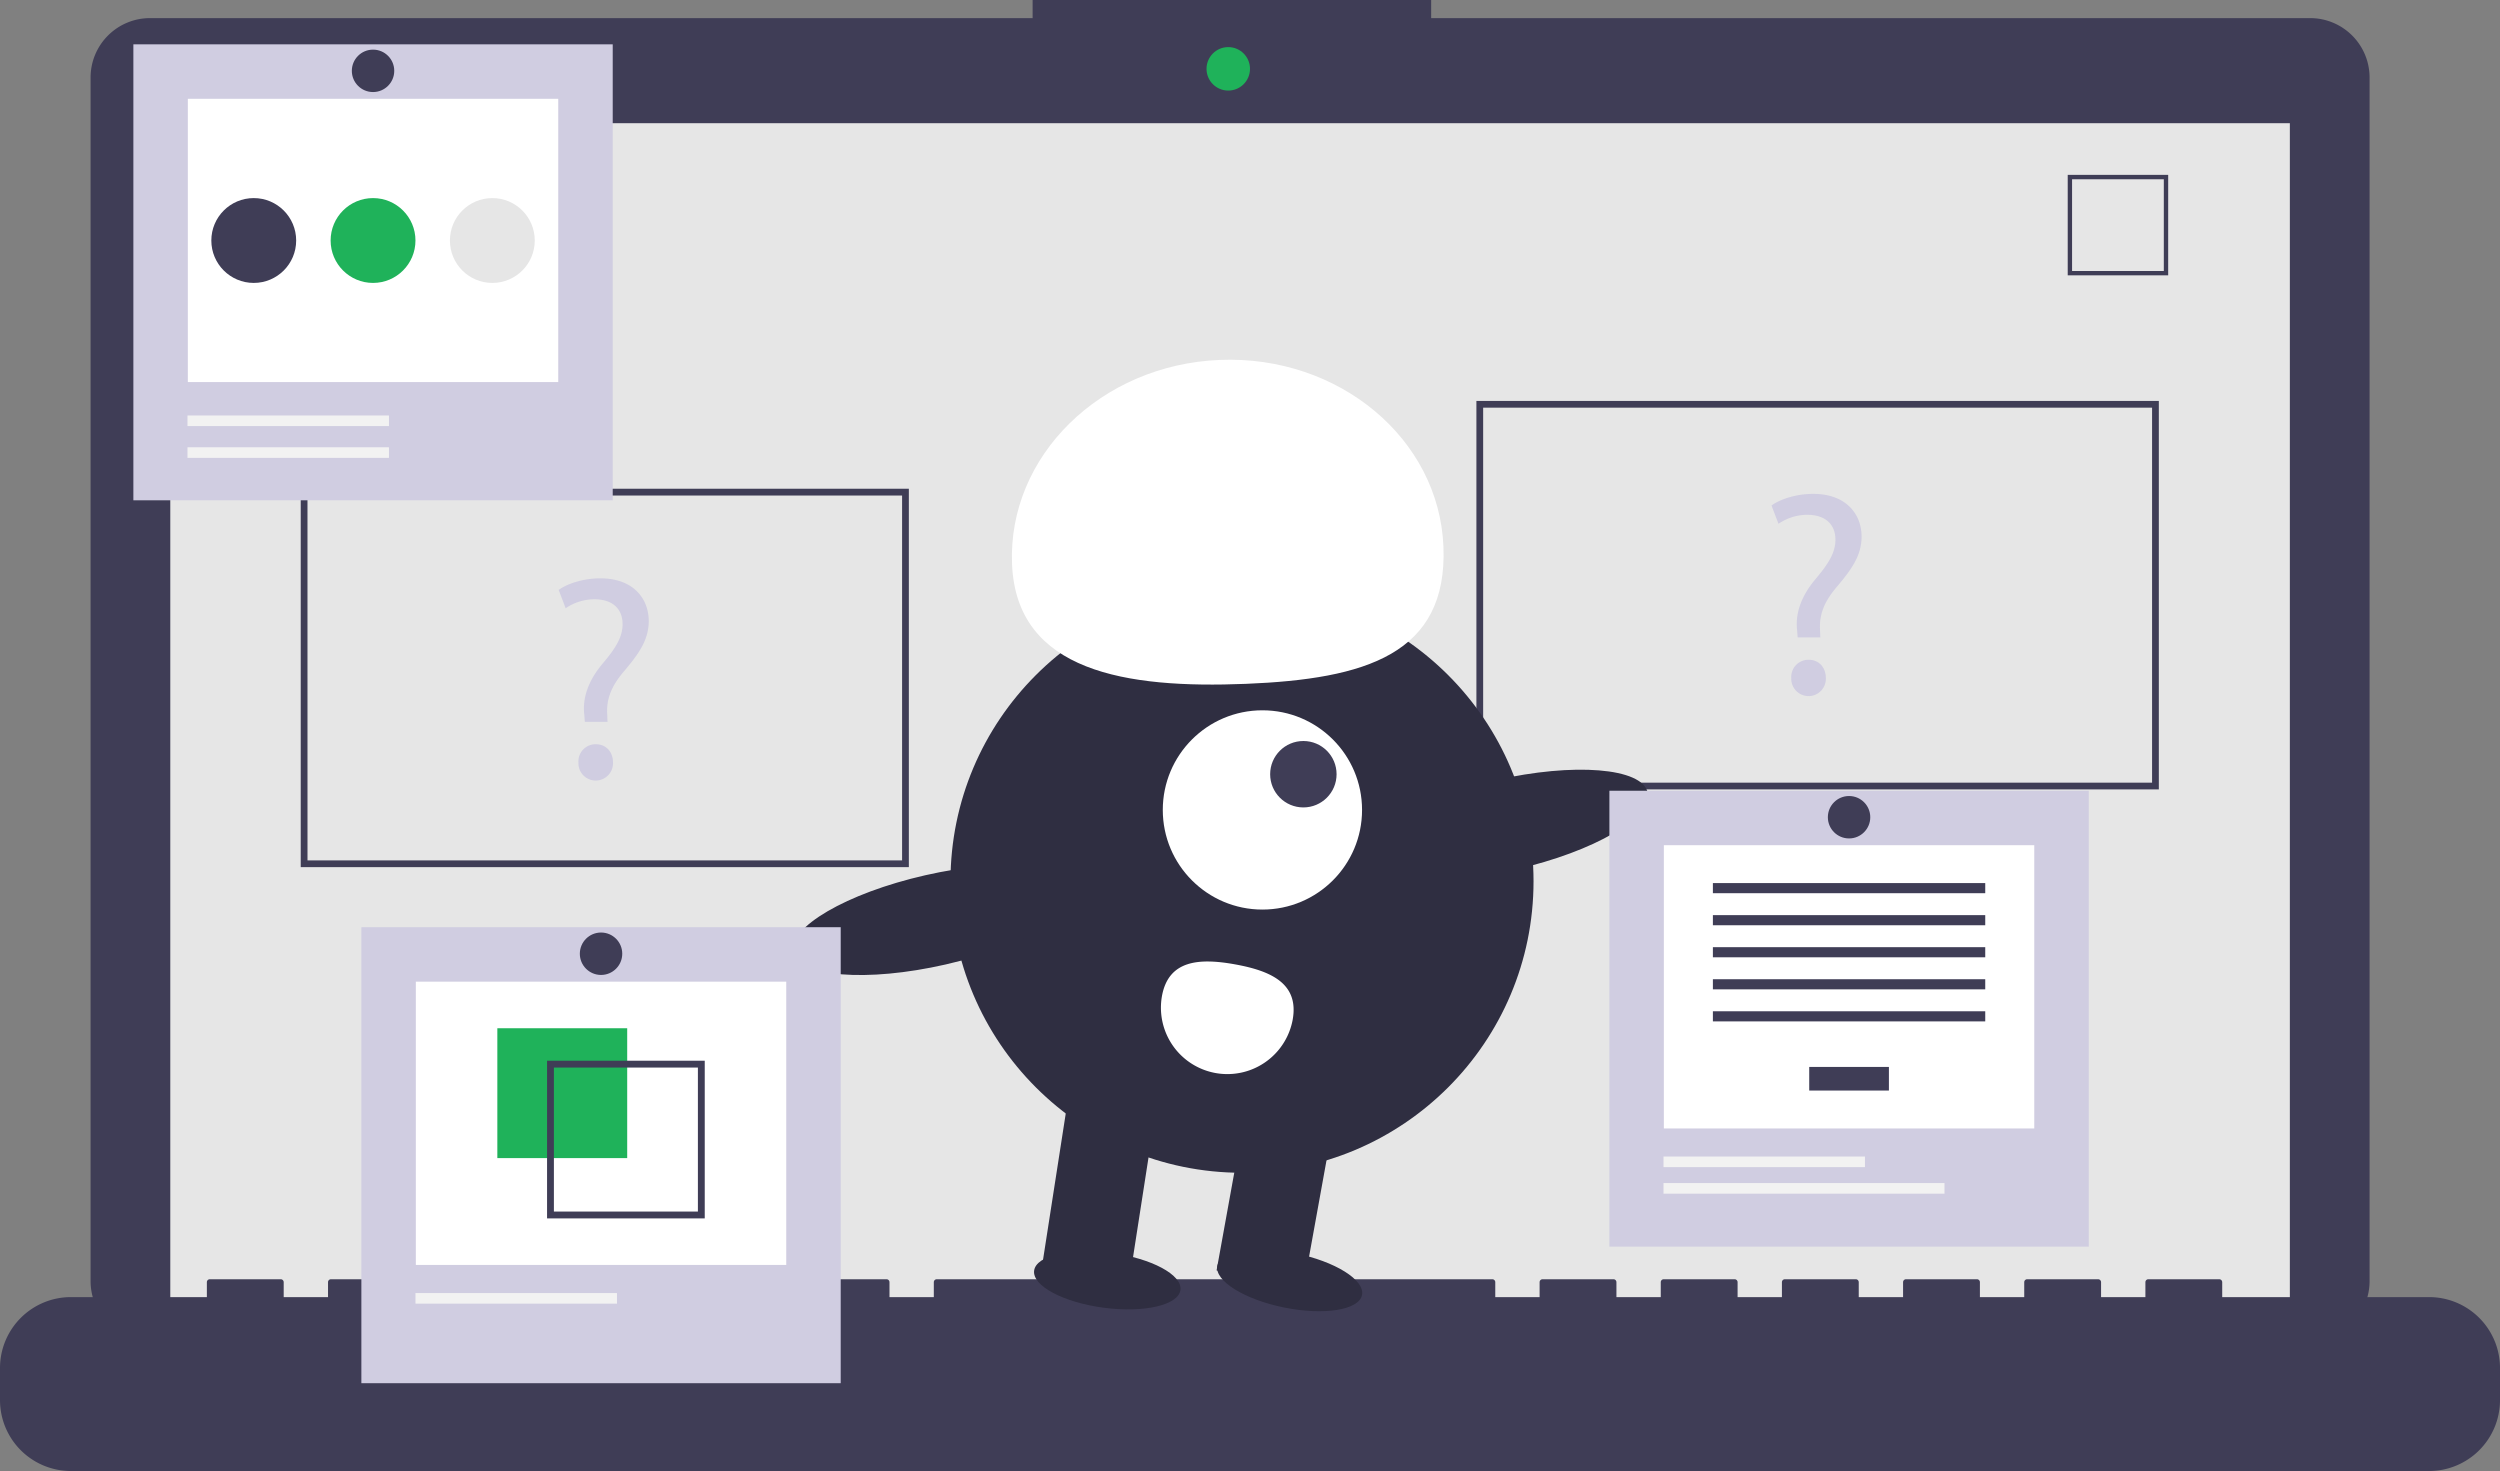
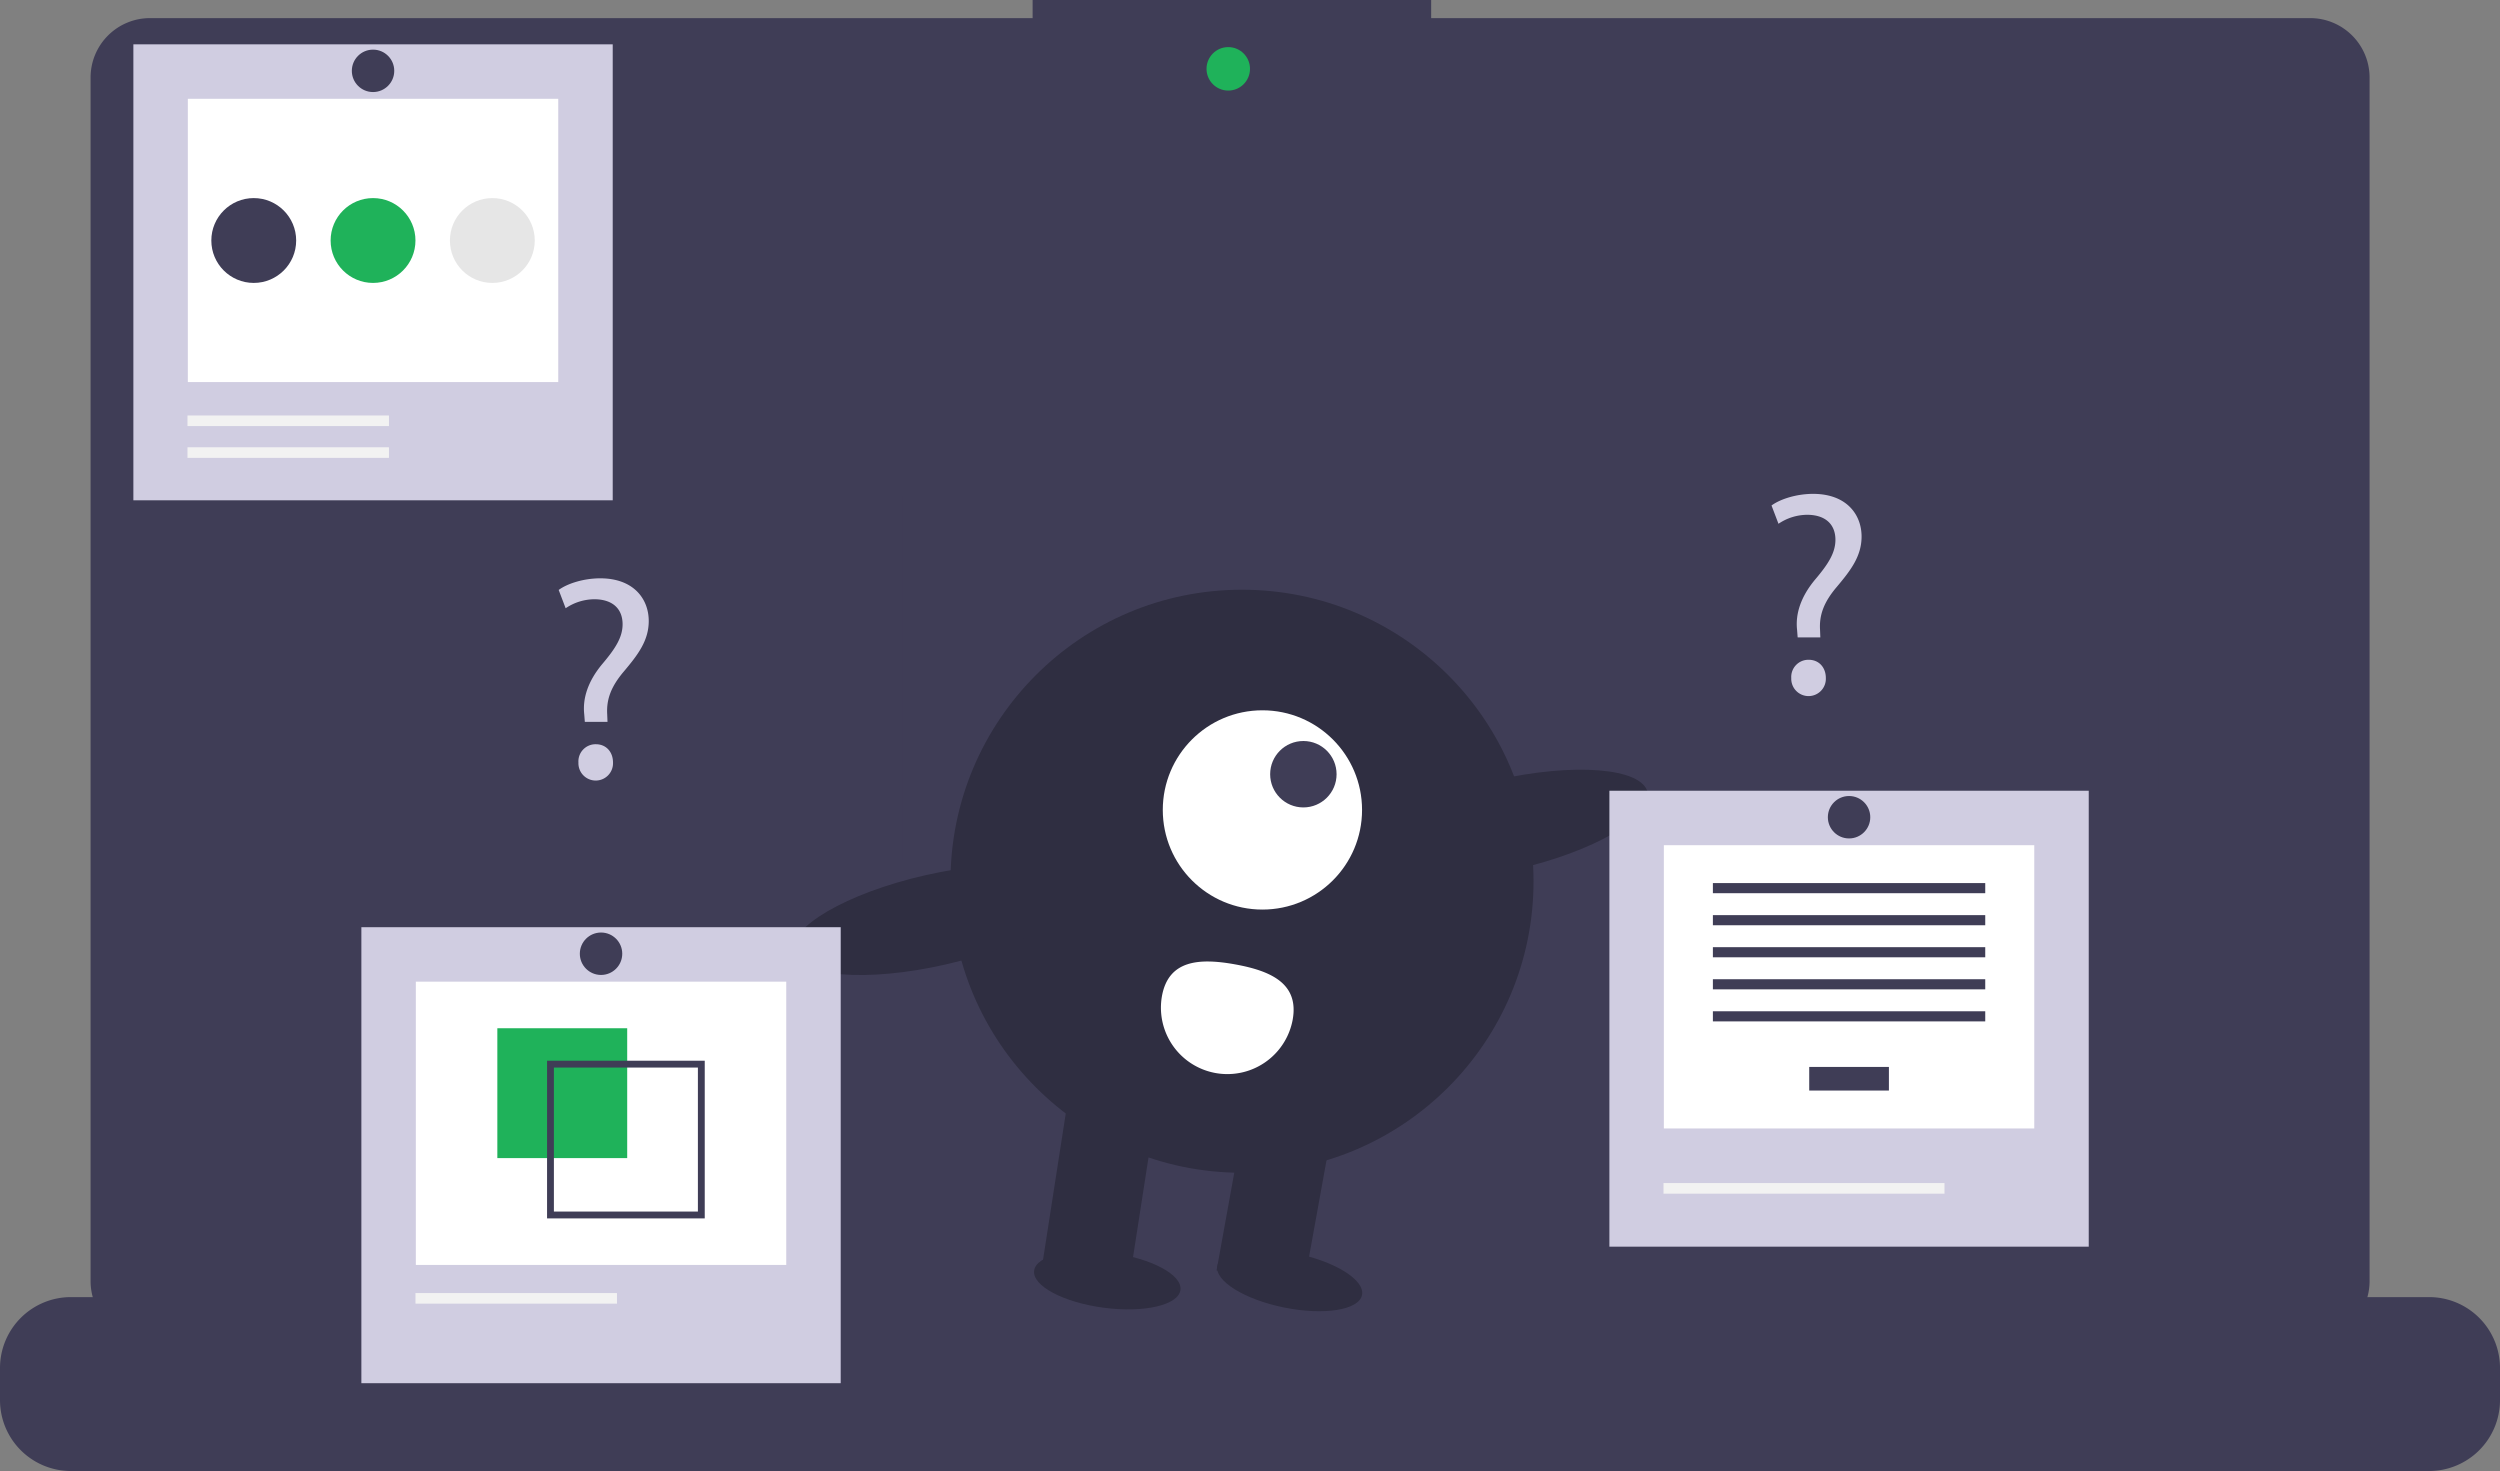
<svg xmlns="http://www.w3.org/2000/svg" width="694.886" height="408.875" viewBox="0 0 694.886 408.875">
  <rect x="0" y="0" width="694.886" height="408.875" fill="#808080" stroke="none" />
  <defs>
    <style>            .cls-1{fill:#3f3d56}.cls-2{fill:#e6e6e6}.cls-3{fill:#1fb25a}.cls-4{fill:#d0cde1}.cls-5{fill:#2f2e41}.cls-6{fill:#fff}.cls-7{fill:#f2f2f2}        </style>
  </defs>
  <g id="Group_153" data-name="Group 153" transform="translate(-108.043)">
    <path id="Path_1507" d="M888.1 237.325H643.787v-5.035H533.008v5.035H287.693a16.526 16.526 0 0 0-16.526 16.526v334.533a16.526 16.526 0 0 0 16.526 16.526H888.1a16.526 16.526 0 0 0 16.526-16.526V253.851a16.526 16.526 0 0 0-16.526-16.526z" class="cls-1" data-name="Path 1507" transform="translate(-137.947 -232.29)" />
-     <path id="Rectangle_263" d="M0 0h589.142v332.337H0z" class="cls-2" data-name="Rectangle 263" transform="translate(155.376 34.241)" />
    <circle id="Ellipse_189" cx="6.042" cy="6.042" r="6.042" class="cls-3" data-name="Ellipse 189" transform="translate(443.401 13.092)" />
    <path id="Path_1508" d="M884.323 311.984H856.4v-27.927h27.927zm-26.713-1.214h25.5v-25.5h-25.5z" class="cls-1" data-name="Path 1508" transform="translate(-173.626 -235.446)" />
    <path id="Path_1509" d="M919.528 615.91h-57.5v-4.143a.821.821 0 0 0-.821-.821H841.5a.821.821 0 0 0-.821.821v4.143h-12.323v-4.143a.821.821 0 0 0-.821-.821h-19.714a.821.821 0 0 0-.821.821v4.143h-12.321v-4.143a.821.821 0 0 0-.821-.821h-19.714a.821.821 0 0 0-.821.821v4.143H761v-4.143a.821.821 0 0 0-.821-.821h-19.711a.821.821 0 0 0-.821.821v4.143h-12.321v-4.143a.821.821 0 0 0-.821-.821h-19.713a.821.821 0 0 0-.821.821v4.143h-12.322v-4.143a.821.821 0 0 0-.821-.821h-19.713a.821.821 0 0 0-.821.821v4.143h-12.321v-4.143a.821.821 0 0 0-.821-.821h-154.42a.821.821 0 0 0-.821.821v4.143H491.59v-4.143a.821.821 0 0 0-.821-.821h-19.713a.821.821 0 0 0-.821.821v4.143h-12.321v-4.143a.821.821 0 0 0-.821-.821h-19.714a.821.821 0 0 0-.821.821v4.143h-12.321v-4.143a.821.821 0 0 0-.821-.821H403.7a.821.821 0 0 0-.821.821v4.143h-12.318v-4.143a.821.821 0 0 0-.821-.821h-19.714a.821.821 0 0 0-.821.821v4.143h-12.321v-4.143a.821.821 0 0 0-.821-.821H336.35a.821.821 0 0 0-.821.821v4.143h-12.321v-4.143a.821.821 0 0 0-.821-.821h-19.713a.821.821 0 0 0-.821.821v4.143h-37.784a19.713 19.713 0 0 0-19.713 19.713v8.914a19.713 19.713 0 0 0 19.713 19.713h655.46a19.713 19.713 0 0 0 19.713-19.713v-8.914a19.713 19.713 0 0 0-19.714-19.713z" class="cls-1" data-name="Path 1509" transform="translate(-136.312 -255.375)" />
    <path id="Path_1510" d="M871.055 458.95H681.37V350.961h189.685zm-187.807-1.878h185.929V352.839H683.248z" class="cls-1" data-name="Path 1510" transform="translate(-162.955 -239.525)" />
    <path id="Path_1511" d="M502.4 482.133H333.37V376.961H502.4zm-167.148-1.878h165.27V378.839H335.248z" class="cls-1" data-name="Path 1511" transform="translate(-141.739 -241.11)" />
    <path id="Path_1512" d="M416.992 443.371l-.162-2.1c-.484-4.36.969-9.125 5.007-13.97 3.634-4.281 5.653-7.43 5.653-11.064 0-4.118-2.584-6.864-7.672-6.945a14.349 14.349 0 0 0-8.156 2.5l-1.938-5.088c2.665-1.939 7.268-3.231 11.548-3.231 9.287 0 13.486 5.734 13.486 11.871 0 5.492-3.069 9.449-6.945 14.052-3.553 4.2-4.845 7.753-4.6 11.871l.081 2.1zm-1.777 11.306a4.774 4.774 0 0 1 4.845-5.088c2.827 0 4.765 2.1 4.765 5.088a4.809 4.809 0 1 1-9.61 0z" class="cls-4" data-name="Path 1512" transform="translate(-146.394 -242.726)" />
    <path id="Path_1513" d="M775.992 418.371l-.162-2.1c-.484-4.36.969-9.125 5.007-13.97 3.634-4.281 5.653-7.43 5.653-11.064 0-4.118-2.584-6.864-7.672-6.945a14.349 14.349 0 0 0-8.156 2.5l-1.938-5.088c2.665-1.939 7.268-3.231 11.548-3.231 9.287 0 13.486 5.734 13.486 11.871 0 5.492-3.069 9.449-6.945 14.052-3.553 4.2-4.845 7.753-4.6 11.871l.081 2.1zm-1.777 11.306a4.774 4.774 0 0 1 4.845-5.088c2.827 0 4.765 2.1 4.765 5.088a4.809 4.809 0 1 1-9.61 0z" class="cls-4" data-name="Path 1513" transform="translate(-168.281 -241.202)" />
    <circle id="Ellipse_190" cx="81.031" cy="81.031" r="81.031" class="cls-5" data-name="Ellipse 190" transform="translate(372.234 163.915)" />
    <path id="Path_1514" d="M447.792 375.449l-24.224-4.385 7.857-50.58 24.223 4.385z" class="cls-5" data-name="Path 1514" transform="translate(-25.823 -19.538)" />
    <path id="Rectangle_265" d="M0 0h24.617v44.106H0z" class="cls-5" data-name="Rectangle 265" transform="rotate(10.261 -1497.753 2683.437)" />
    <ellipse id="Ellipse_191" cx="7.693" cy="20.514" class="cls-5" data-name="Ellipse 191" rx="7.693" ry="20.514" transform="rotate(-78.58 442.057 -92.183)" />
    <ellipse id="Ellipse_192" cx="7.693" cy="20.514" class="cls-5" data-name="Ellipse 192" rx="7.693" ry="20.514" transform="rotate(-82.454 403.107 -44.689)" />
    <circle id="Ellipse_193" cx="27.694" cy="27.694" r="27.694" class="cls-6" data-name="Ellipse 193" transform="translate(431.244 197.431)" />
    <circle id="Ellipse_194" cx="9.231" cy="9.231" r="9.231" class="cls-1" data-name="Ellipse 194" transform="translate(461.089 205.967)" />
-     <path id="Path_1515" d="M543.916 395.574c-1.219-30 24.636-55.408 57.748-56.753s60.943 21.879 62.162 51.879-21.8 36.815-54.911 38.16-63.781-3.287-64.999-33.286z" class="cls-6" data-name="Path 1515" transform="translate(-154.573 -238.781)" />
    <ellipse id="Ellipse_195" cx="40.516" cy="12.719" class="cls-5" data-name="Ellipse 195" rx="40.516" ry="12.719" transform="rotate(-12.84 1245.754 -2038.602)" />
    <ellipse id="Ellipse_196" cx="40.516" cy="12.719" class="cls-5" data-name="Ellipse 196" rx="40.516" ry="12.719" transform="rotate(-12.84 1283.928 -1321.04)" />
    <path id="Path_1516" d="M588.271 526.52a18.463 18.463 0 0 0 36.335 6.578c1.816-10.034-5.941-13.584-15.975-15.4s-18.543-1.211-20.36 8.822z" class="cls-6" data-name="Path 1516" transform="translate(-157.261 -249.641)" />
    <path id="Rectangle_266" d="M0 0h133.237v126.739H0z" class="cls-4" data-name="Rectangle 266" transform="translate(145.114 12.322)" />
    <path id="Rectangle_267" d="M0 0h102.956v78.731H0z" class="cls-6" data-name="Rectangle 267" transform="translate(160.254 27.463)" />
    <path id="Rectangle_268" d="M0 0h56.001v2.947H0z" class="cls-7" data-name="Rectangle 268" transform="translate(160.152 115.482)" />
    <path id="Rectangle_269" d="M0 0h56.001v2.947H0z" class="cls-7" data-name="Rectangle 269" transform="translate(160.152 124.324)" />
    <circle id="Ellipse_197" cx="11.79" cy="11.79" r="11.79" class="cls-1" data-name="Ellipse 197" transform="translate(166.784 55.06)" />
    <circle id="Ellipse_198" cx="11.79" cy="11.79" r="11.79" class="cls-3" data-name="Ellipse 198" transform="translate(199.942 55.06)" />
    <circle id="Ellipse_199" cx="11.79" cy="11.79" r="11.79" class="cls-2" data-name="Ellipse 199" transform="translate(233.101 55.06)" />
    <circle id="Ellipse_200" cx="5.895" cy="5.895" r="5.895" class="cls-1" data-name="Ellipse 200" transform="translate(205.837 13.796)" />
    <path id="Rectangle_270" d="M0 0h133.237v126.739H0z" class="cls-4" data-name="Rectangle 270" transform="translate(208.487 257.726)" />
    <path id="Rectangle_271" d="M0 0h102.956v78.731H0z" class="cls-6" data-name="Rectangle 271" transform="translate(223.627 272.867)" />
    <path id="Rectangle_272" d="M0 0h36.094v36.094H0z" class="cls-3" data-name="Rectangle 272" transform="translate(246.282 285.805)" />
    <path id="Path_1517" d="M406.284 546.262v43.828h43.828v-43.828zm41.927 41.927h-40.026v-40.025h40.026z" class="cls-1" data-name="Path 1517" transform="translate(-146.184 -251.431)" />
    <path id="Rectangle_273" d="M0 0h56.001v2.947H0z" class="cls-7" data-name="Rectangle 273" transform="translate(223.525 359.412)" />
    <circle id="Ellipse_201" cx="5.895" cy="5.895" r="5.895" class="cls-1" data-name="Ellipse 201" transform="translate(269.21 259.2)" />
    <path id="Rectangle_274" d="M0 0h133.237v126.739H0z" class="cls-4" data-name="Rectangle 274" transform="translate(555.38 219.784)" />
-     <path id="Rectangle_275" d="M0 0h102.956v78.731H0z" class="cls-6" data-name="Rectangle 275" transform="translate(570.52 234.924)" />
+     <path id="Rectangle_275" d="M0 0h102.956v78.731H0" class="cls-6" data-name="Rectangle 275" transform="translate(570.52 234.924)" />
    <path id="Rectangle_276" d="M0 0h22.149v6.564H0z" class="cls-1" data-name="Rectangle 276" transform="translate(610.924 296.559)" />
    <path id="Rectangle_277" d="M0 0h75.702v2.813H0z" class="cls-1" data-name="Rectangle 277" transform="translate(584.147 245.457)" />
    <path id="Rectangle_278" d="M0 0h75.702v2.813H0z" class="cls-1" data-name="Rectangle 278" transform="translate(584.147 254.365)" />
    <path id="Rectangle_279" d="M0 0h75.702v2.813H0z" class="cls-1" data-name="Rectangle 279" transform="translate(584.147 263.272)" />
    <path id="Rectangle_280" d="M0 0h75.702v2.813H0z" class="cls-1" data-name="Rectangle 280" transform="translate(584.147 272.18)" />
    <path id="Rectangle_281" d="M0 0h75.702v2.813H0z" class="cls-1" data-name="Rectangle 281" transform="translate(584.147 281.088)" />
-     <path id="Rectangle_282" d="M0 0h56.001v2.947H0z" class="cls-7" data-name="Rectangle 282" transform="translate(570.418 321.47)" />
    <path id="Rectangle_283" d="M0 0h78.107v2.947H0z" class="cls-7" data-name="Rectangle 283" transform="translate(570.418 328.838)" />
    <circle id="Ellipse_202" cx="5.895" cy="5.895" r="5.895" class="cls-1" data-name="Ellipse 202" transform="translate(616.103 221.257)" />
  </g>
</svg>